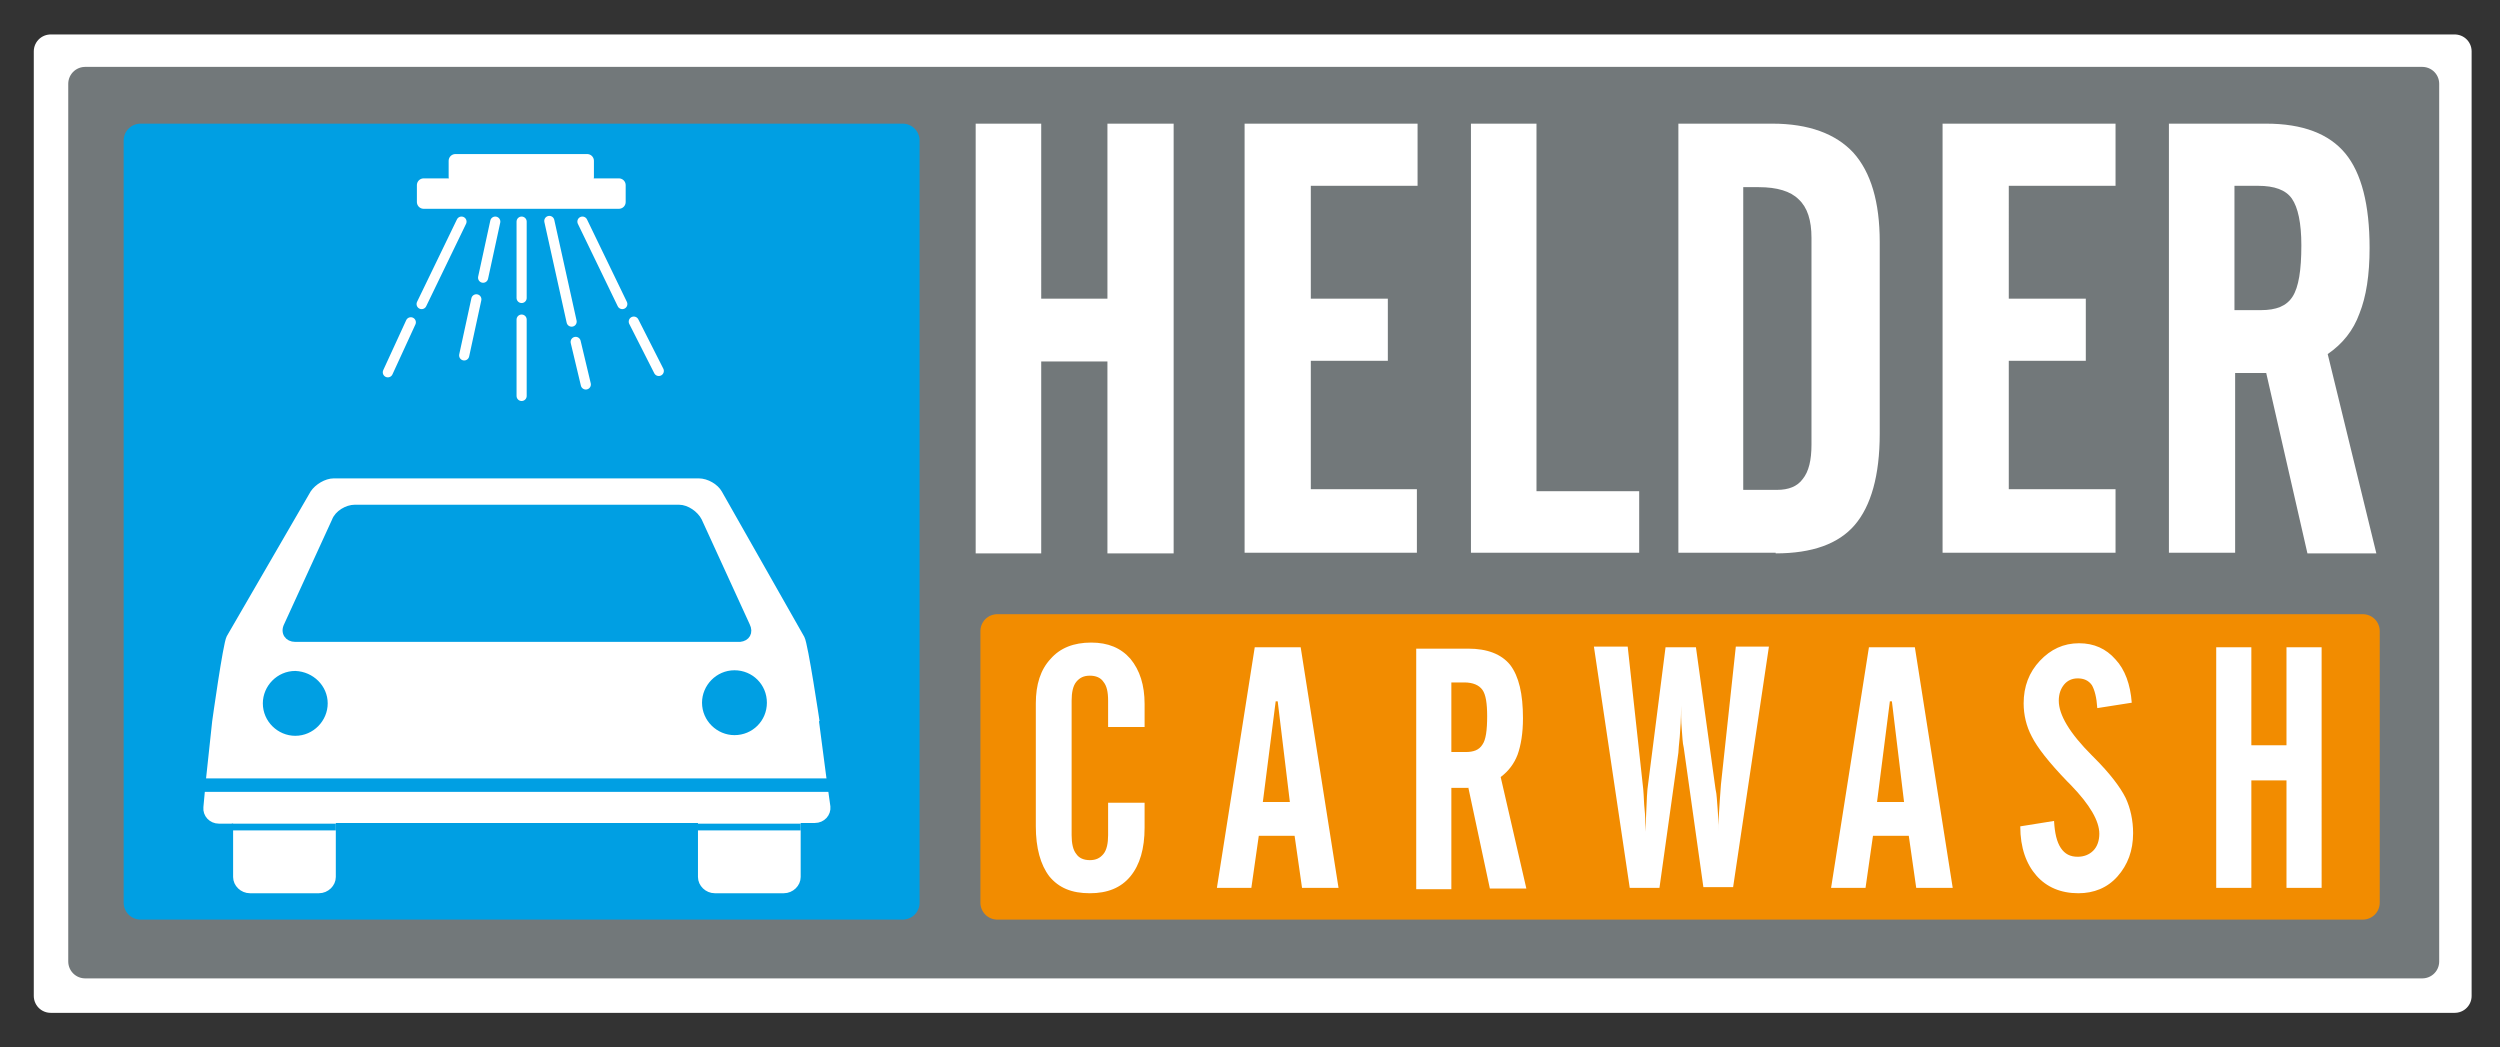
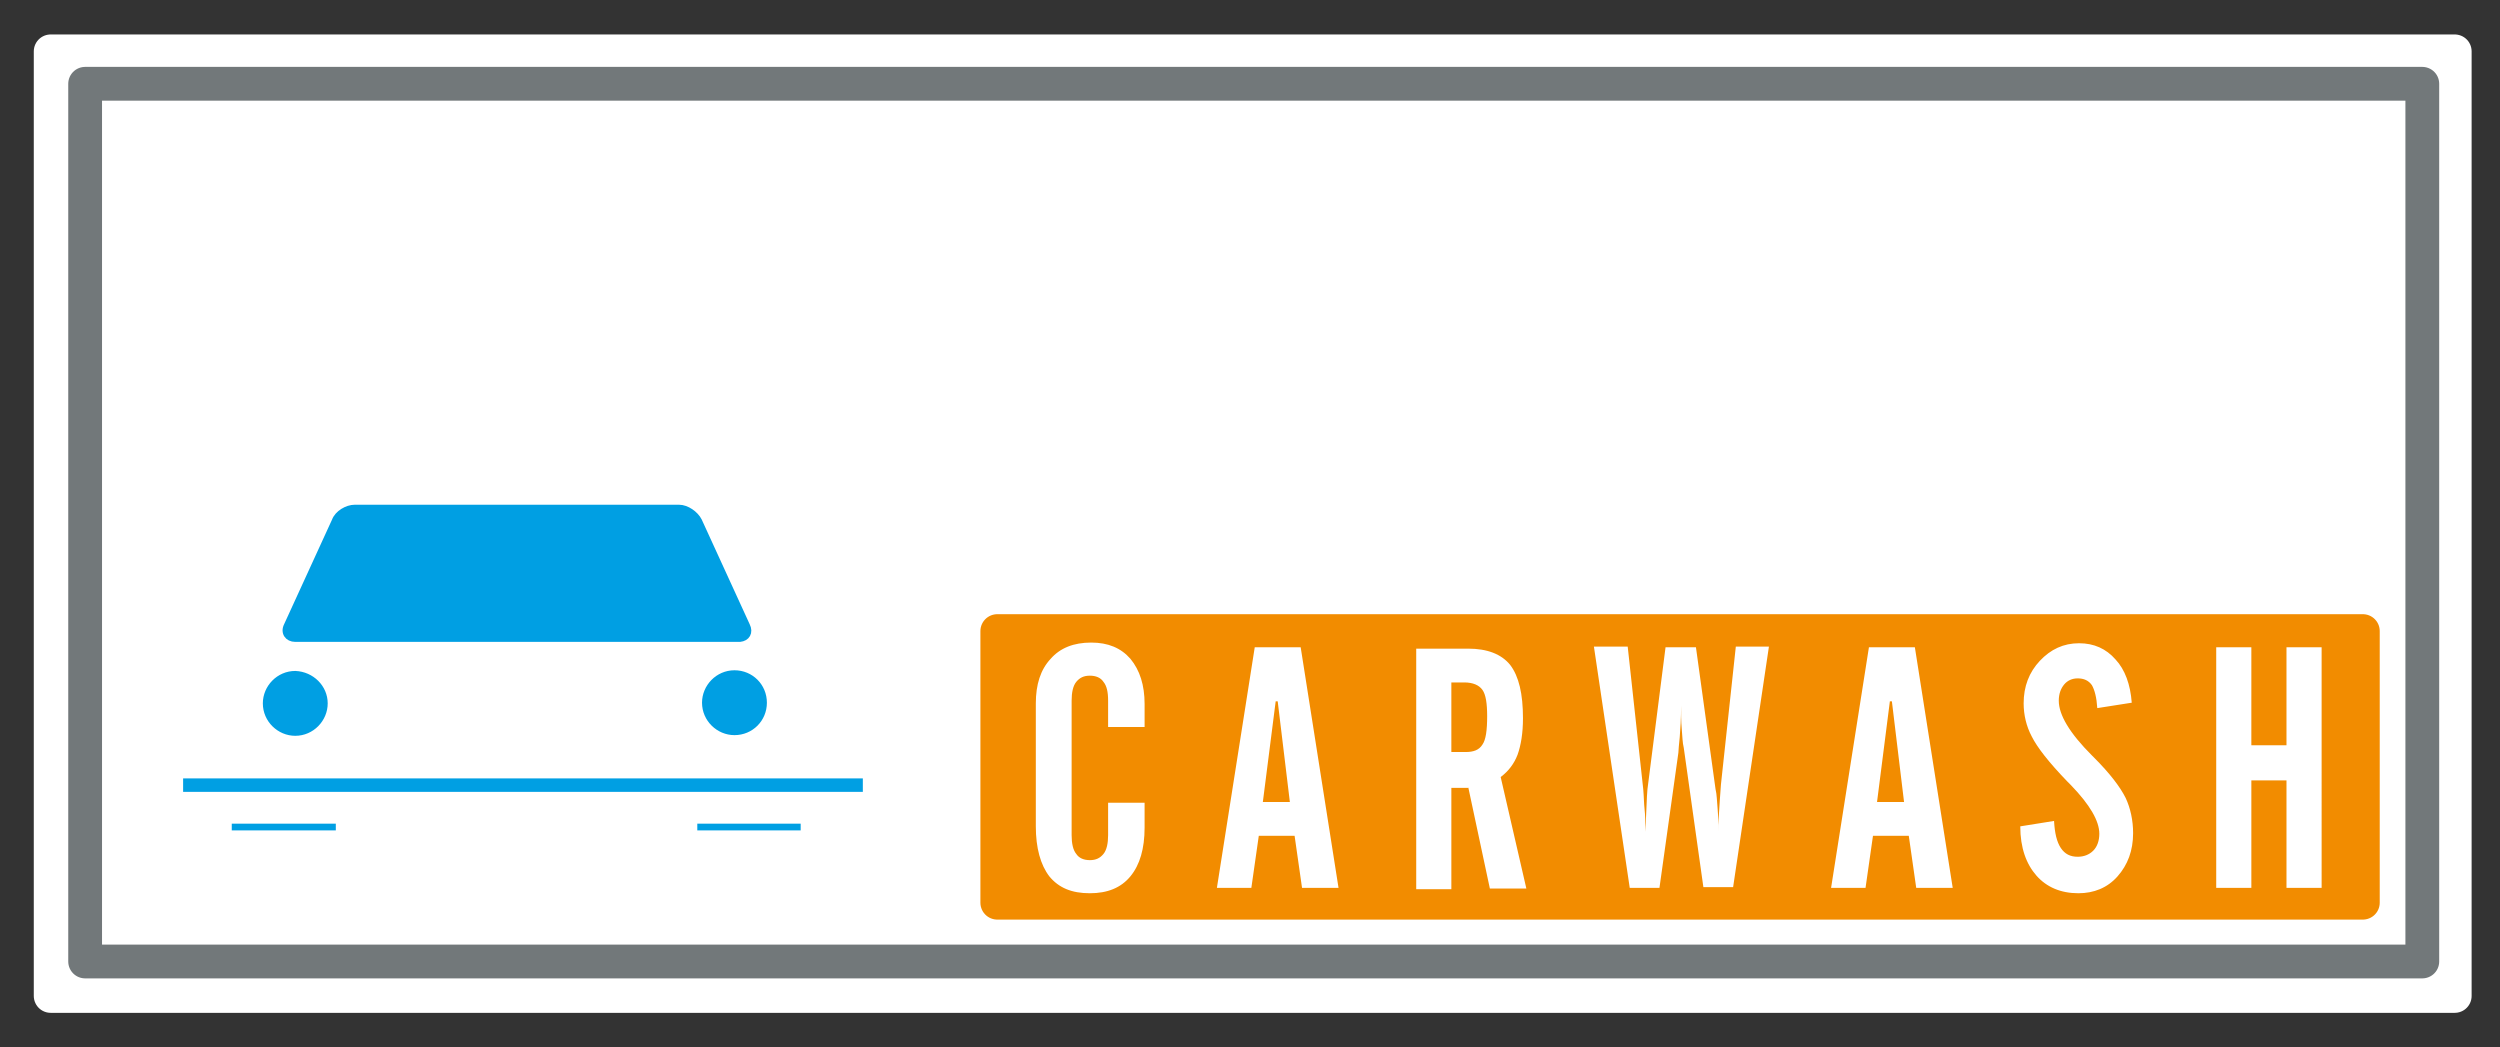
<svg xmlns="http://www.w3.org/2000/svg" xmlns:xlink="http://www.w3.org/1999/xlink" version="1.1" id="Laag_1" x="0px" y="0px" viewBox="0 0 370 155" style="enable-background:new 0 0 370 155;" xml:space="preserve">
  <rect x="0" y="0" width="370" height="155" fill="#333333" stroke="none" />
  <style type="text/css">
	.Gebogen_x0020_groen{fill:url(#SVGID_1_);stroke:#FFFFFF;stroke-width:0.25;stroke-miterlimit:1;}
	.st0{fill:#FFFFFF;}
	.st1{clip-path:url(#SVGID_3_);fill:none;stroke:#FFFFFF;stroke-width:5;stroke-linejoin:round;}
	.st2{fill:#72787A;}
	.st3{clip-path:url(#SVGID_5_);fill:none;stroke:#72787A;stroke-width:5;stroke-linejoin:round;}
	.st4{fill:#F28C00;}
	.st5{fill:none;stroke:#F28C00;stroke-width:5;stroke-linejoin:round;}
	.st6{clip-path:url(#SVGID_7_);fill:#FFFFFF;}
	.st7{fill:#009FE3;}
	.st8{fill:none;stroke:#009FE3;stroke-width:5;stroke-linejoin:round;stroke-miterlimit:1;}
	.st9{clip-path:url(#SVGID_9_);fill:#FFFFFF;}
	.st10{clip-path:url(#SVGID_9_);fill:none;stroke:#FFFFFF;stroke-miterlimit:1;}
	.st11{clip-path:url(#SVGID_9_);fill:#009FE3;}
	.st12{clip-path:url(#SVGID_9_);fill:none;stroke:#009FE3;stroke-miterlimit:1;}
	.st13{fill:none;stroke:#009FE3;stroke-miterlimit:1;}
	.st14{fill:none;stroke:#FFFFFF;stroke-width:2;stroke-linejoin:round;stroke-miterlimit:1;}
	.st15{fill:none;stroke:#FFFFFF;stroke-width:1.5;stroke-linecap:round;stroke-linejoin:round;stroke-miterlimit:1;}
	.st16{clip-path:url(#SVGID_11_);fill:#009FE3;}
	.st17{clip-path:url(#SVGID_11_);fill:none;stroke:#009FE3;stroke-miterlimit:10;}
	.st18{fill:none;stroke:#009FE3;stroke-width:2;stroke-miterlimit:1;}
</style>
  <linearGradient id="SVGID_1_" gradientUnits="userSpaceOnUse" x1="-411" y1="498.89" x2="-410.293" y2="498.183">
    <stop offset="0" style="stop-color:#1DA238" />
    <stop offset="0.983" style="stop-color:#24391D" />
  </linearGradient>
  <rect x="7.5" y="7.6" class="st0" width="355.8" height="139.8" />
  <g>
    <defs>
      <rect id="SVGID_2_" x="5" y="5.1" width="360.8" height="144.8" />
    </defs>
    <clipPath id="SVGID_3_">
      <use xlink:href="#SVGID_2_" style="overflow:visible;" />
    </clipPath>
    <rect x="7.5" y="7.6" class="st1" width="355.8" height="139.8" />
  </g>
-   <rect x="12.6" y="12.4" class="st2" width="345.9" height="129.9" />
  <g>
    <defs>
      <rect id="SVGID_4_" x="5" y="5.1" width="360.8" height="144.8" />
    </defs>
    <clipPath id="SVGID_5_">
      <use xlink:href="#SVGID_4_" style="overflow:visible;" />
    </clipPath>
    <rect x="12.6" y="12.4" class="st3" width="345.9" height="129.9" />
  </g>
  <rect x="147.6" y="93.4" class="st4" width="202.1" height="40.2" />
  <rect x="147.6" y="93.4" class="st5" width="202.1" height="40.2" />
  <g>
    <defs>
      <rect id="SVGID_6_" x="5" y="5.1" width="360.8" height="144.8" />
    </defs>
    <clipPath id="SVGID_7_">
      <use xlink:href="#SVGID_6_" style="overflow:visible;" />
    </clipPath>
    <path class="st6" d="M335.4,55.2l6.1,26.7h10.2l-7.2-29.5c2.2-1.5,3.8-3.5,4.7-6c1-2.5,1.5-5.7,1.5-9.7c0-6.4-1.2-11.1-3.6-14   c-2.4-2.9-6.3-4.4-11.7-4.4h-14.4v63.5h9.8V55.2H335.4z M334.2,27.5c2.4,0,4.1,0.6,5,1.9c0.9,1.3,1.4,3.6,1.4,6.9   c0,3.7-0.4,6.2-1.3,7.6c-0.9,1.4-2.4,2-4.7,2h-3.9V27.5H334.2z M313.1,81.9v-9.5h-15.8v-19h11.4v-9.2h-11.4V27.5h15.8v-9.2h-25.6   v63.5H313.1z M262.8,81.9c5.4,0,9.3-1.4,11.7-4.2s3.7-7.3,3.7-13.5V35.8c0-5.9-1.3-10.3-3.9-13.2c-2.6-2.8-6.6-4.3-12-4.3h-13.9   v63.5H262.8z M258.1,27.7h2.2c2.7,0,4.7,0.6,5.9,1.8c1.3,1.2,1.9,3.1,1.9,5.7v30.6c0,2.3-0.4,4-1.3,5.1c-0.8,1.1-2.1,1.6-3.8,1.6   h-5V27.7z M242.6,81.9v-9.2h-15.2V18.3h-9.7v63.5H242.6z M209.7,81.9v-9.5H194v-19h11.4v-9.2H194V27.5h15.8v-9.2h-25.6v63.5H209.7z    M144.4,81.9h9.7V53.5h9.8v28.4h9.8V18.3h-9.8v25.9h-9.8V18.3h-9.7V81.9z" />
    <path class="st6" d="M328,131.4h5.2v-15.9h5.2v15.9h5.2V95.8h-5.2v14.5h-5.2V95.8H328V131.4z M301.4,129.6c1.5,1.7,3.6,2.6,6.2,2.6   c2.3,0,4.3-0.8,5.8-2.5c1.5-1.7,2.3-3.8,2.3-6.4c0-1.9-0.4-3.7-1.1-5.2c-0.8-1.6-2.3-3.6-4.7-6l-0.3-0.3c-3.3-3.3-4.9-6-4.9-8.1   c0-1,0.3-1.8,0.8-2.4c0.5-0.6,1.2-0.9,2-0.9c0.9,0,1.6,0.3,2.1,1c0.4,0.7,0.7,1.8,0.8,3.4l5.1-0.8c-0.2-2.7-1-4.9-2.4-6.4   c-1.4-1.6-3.2-2.4-5.4-2.4c-2.3,0-4.2,0.9-5.8,2.6c-1.6,1.7-2.4,3.8-2.4,6.3c0,1.7,0.4,3.4,1.2,4.9c0.8,1.6,2.5,3.8,5.3,6.7   l0.5,0.5c2.8,2.9,4.2,5.3,4.2,7.2c0,1-0.3,1.9-0.9,2.5c-0.6,0.6-1.4,0.9-2.3,0.9c-1.1,0-1.9-0.4-2.5-1.3c-0.6-0.9-0.9-2.2-1-4   l-5,0.8C299,125.5,299.9,127.9,301.4,129.6 M279.7,103.8h0.3l1.8,14.9h-4L279.7,103.8z M276.1,131.4l1.1-7.7h5.3l1.1,7.7h5.4   l-5.6-35.6h-6.8l-5.6,35.6H276.1z M241.2,131.4h4.4l2.8-20c0-0.4,0.1-1.2,0.2-2.3c0.1-1.2,0.2-2.7,0.2-4.7c0,1.2,0,2.4,0.1,3.5   c0.1,1.1,0.1,2,0.3,2.8l2.9,20.6h4.4l5.3-35.6h-4.9l-2.2,20.4c-0.1,1-0.2,3-0.4,6c0,0.5,0,0.8,0,1c0-1.3,0-2.4-0.1-3.5   c-0.1-1-0.1-2-0.3-2.8L251,95.8h-4.5l-2.6,20.4c-0.1,0.5-0.2,2.2-0.3,5c0,0.8-0.1,1.5-0.1,1.9v-0.7c0-0.9,0-1.7-0.1-2.6   c-0.1-0.9-0.1-1.9-0.2-3l-2.3-21.1h-5L241.2,131.4z M217.3,116.5l3.2,15h5.4l-3.8-16.5c1.2-0.9,2-2,2.5-3.3   c0.5-1.4,0.8-3.2,0.8-5.4c0-3.6-0.6-6.2-1.9-7.9c-1.3-1.6-3.4-2.4-6.2-2.4h-7.7v35.6h5.2v-15H217.3z M216.7,101   c1.3,0,2.2,0.4,2.7,1.1c0.5,0.7,0.7,2,0.7,3.9c0,2.1-0.2,3.5-0.7,4.2c-0.5,0.8-1.3,1.1-2.5,1.1h-2.1V101H216.7z M188.8,103.8h0.3   l1.8,14.9h-4L188.8,103.8z M185.2,131.4l1.1-7.7h5.3l1.1,7.7h5.4l-5.6-35.6h-6.8l-5.6,35.6H185.2z M155.3,129.7   c1.4,1.7,3.3,2.5,6,2.5c2.6,0,4.6-0.8,6-2.5c1.4-1.7,2.1-4.1,2.1-7.2v-3.7H164v4.8c0,1.2-0.2,2.2-0.7,2.8c-0.5,0.6-1.1,0.9-2,0.9   c-0.9,0-1.6-0.3-2-0.9c-0.5-0.6-0.7-1.6-0.7-2.8v-19.9c0-1.2,0.2-2.2,0.7-2.8c0.5-0.6,1.1-0.9,2-0.9c0.9,0,1.6,0.3,2,0.9   c0.5,0.6,0.7,1.5,0.7,2.8v3.9h5.4v-3.4c0-2.8-0.7-5-2.1-6.7c-1.4-1.6-3.3-2.4-5.8-2.4c-2.6,0-4.6,0.8-6,2.4   c-1.5,1.6-2.2,3.8-2.2,6.6v18.2C153.3,125.5,154,128,155.3,129.7" />
  </g>
-   <rect x="20.8" y="20.8" class="st7" width="112.8" height="112.8" />
-   <rect x="20.8" y="20.8" class="st8" width="112.8" height="112.8" />
  <g>
    <defs>
      <rect id="SVGID_8_" x="5" y="5.1" width="360.8" height="144.8" />
    </defs>
    <clipPath id="SVGID_9_">
      <use xlink:href="#SVGID_8_" style="overflow:visible;" />
    </clipPath>
    <path class="st9" d="M31,115.2l-0.4,4.3c-0.1,1,0.7,1.9,1.8,1.9h2.6v1.6v6.8c0,1,0.9,1.9,2,1.9h10.2c1.1,0,2-0.9,2-1.9v-6.8v-1.7   h54.6v8.5c0,1,0.9,1.9,2,1.9H116c1.1,0,2-0.9,2-1.9v-8.5h2.6c1.1,0,1.9-0.9,1.8-1.9l-0.6-4.3l-1.1-8.4 M120.8,106.8   c0,0-1.7-11.4-2.2-12.3l0,0L106.4,73c-0.5-0.9-1.8-1.7-3-1.7H49.4c-1.1,0-2.4,0.8-3,1.7L34,94.4c-0.5,0.9-2.1,12.4-2.1,12.4   l-0.9,8.4" />
    <path class="st10" d="M31,115.2l-0.4,4.3c-0.1,1,0.7,1.9,1.8,1.9h2.6v1.6v6.8c0,1,0.9,1.9,2,1.9h10.2c1.1,0,2-0.9,2-1.9v-6.8v-1.7   h54.6v8.5c0,1,0.9,1.9,2,1.9H116c1.1,0,2-0.9,2-1.9v-8.5h2.6c1.1,0,1.9-0.9,1.8-1.9l-0.6-4.3l-1.1-8.4 M120.8,106.8   c0,0-1.7-11.4-2.2-12.3l0,0L106.4,73c-0.5-0.9-1.8-1.7-3-1.7H49.4c-1.1,0-2.4,0.8-3,1.7L34,94.4c-0.5,0.9-2.1,12.4-2.1,12.4   l-0.9,8.4" />
    <path class="st11" d="M110.5,92.6l-7.1-15.5c-0.5-1-1.8-1.9-2.9-1.9h-48c-1.1,0-2.5,0.8-2.9,1.9l-7.1,15.5c-0.5,1,0.1,1.9,1.2,1.9   h65.8C110.5,94.4,111,93.6,110.5,92.6" />
    <path class="st12" d="M110.5,92.6l-7.1-15.5c-0.5-1-1.8-1.9-2.9-1.9h-48c-1.1,0-2.5,0.8-2.9,1.9l-7.1,15.5c-0.5,1,0.1,1.9,1.2,1.9   h65.8C110.5,94.4,111,93.6,110.5,92.6z" />
  </g>
  <line class="st13" x1="34.3" y1="122.4" x2="49.7" y2="122.4" />
  <line class="st13" x1="103.2" y1="122.4" x2="118.5" y2="122.4" />
  <rect x="62.7" y="27.4" class="st0" width="28.9" height="2.5" />
-   <rect x="62.7" y="27.4" class="st14" width="28.9" height="2.5" />
  <rect x="67.4" y="23.8" class="st0" width="19.5" height="2.4" />
  <rect x="67.4" y="23.8" class="st14" width="19.5" height="2.4" />
-   <path class="st15" d="M77.2,32.8v11.3 M84.6,47.6l-3.3-14.9 M73.3,32.8l-1.8,8.3 M92.1,45l-5.9-12.2 M68.3,32.8L62.4,45" />
  <g>
    <defs>
      <rect id="SVGID_10_" x="5" y="5.1" width="360.8" height="144.8" />
    </defs>
    <clipPath id="SVGID_11_">
      <use xlink:href="#SVGID_10_" style="overflow:visible;" />
    </clipPath>
    <path class="st16" d="M48,104.1c0,2.3-1.9,4.3-4.3,4.3c-2.3,0-4.3-1.9-4.3-4.3c0-2.3,1.9-4.3,4.3-4.3C46.1,99.9,48,101.8,48,104.1" />
    <path class="st17" d="M48,104.1c0,2.3-1.9,4.3-4.3,4.3c-2.3,0-4.3-1.9-4.3-4.3c0-2.3,1.9-4.3,4.3-4.3C46.1,99.9,48,101.8,48,104.1z   " />
    <path class="st16" d="M113,104c0,2.4-1.9,4.3-4.3,4.3c-2.3,0-4.3-1.9-4.3-4.3c0-2.3,1.9-4.3,4.3-4.3C111.1,99.7,113,101.6,113,104" />
    <path class="st17" d="M113,104c0,2.4-1.9,4.3-4.3,4.3c-2.3,0-4.3-1.9-4.3-4.3c0-2.3,1.9-4.3,4.3-4.3C111.1,99.7,113,101.6,113,104z   " />
  </g>
  <line class="st18" x1="27.1" y1="116.2" x2="127.7" y2="116.2" />
  <path class="st15" d="M97.5,54.9l-3.7-7.3 M86.7,56.9l-1.5-6.3 M77.2,47.3v11.3 M70.5,44.3l-1.8,8.3 M60.8,47.7l-3.4,7.4" />
</svg>